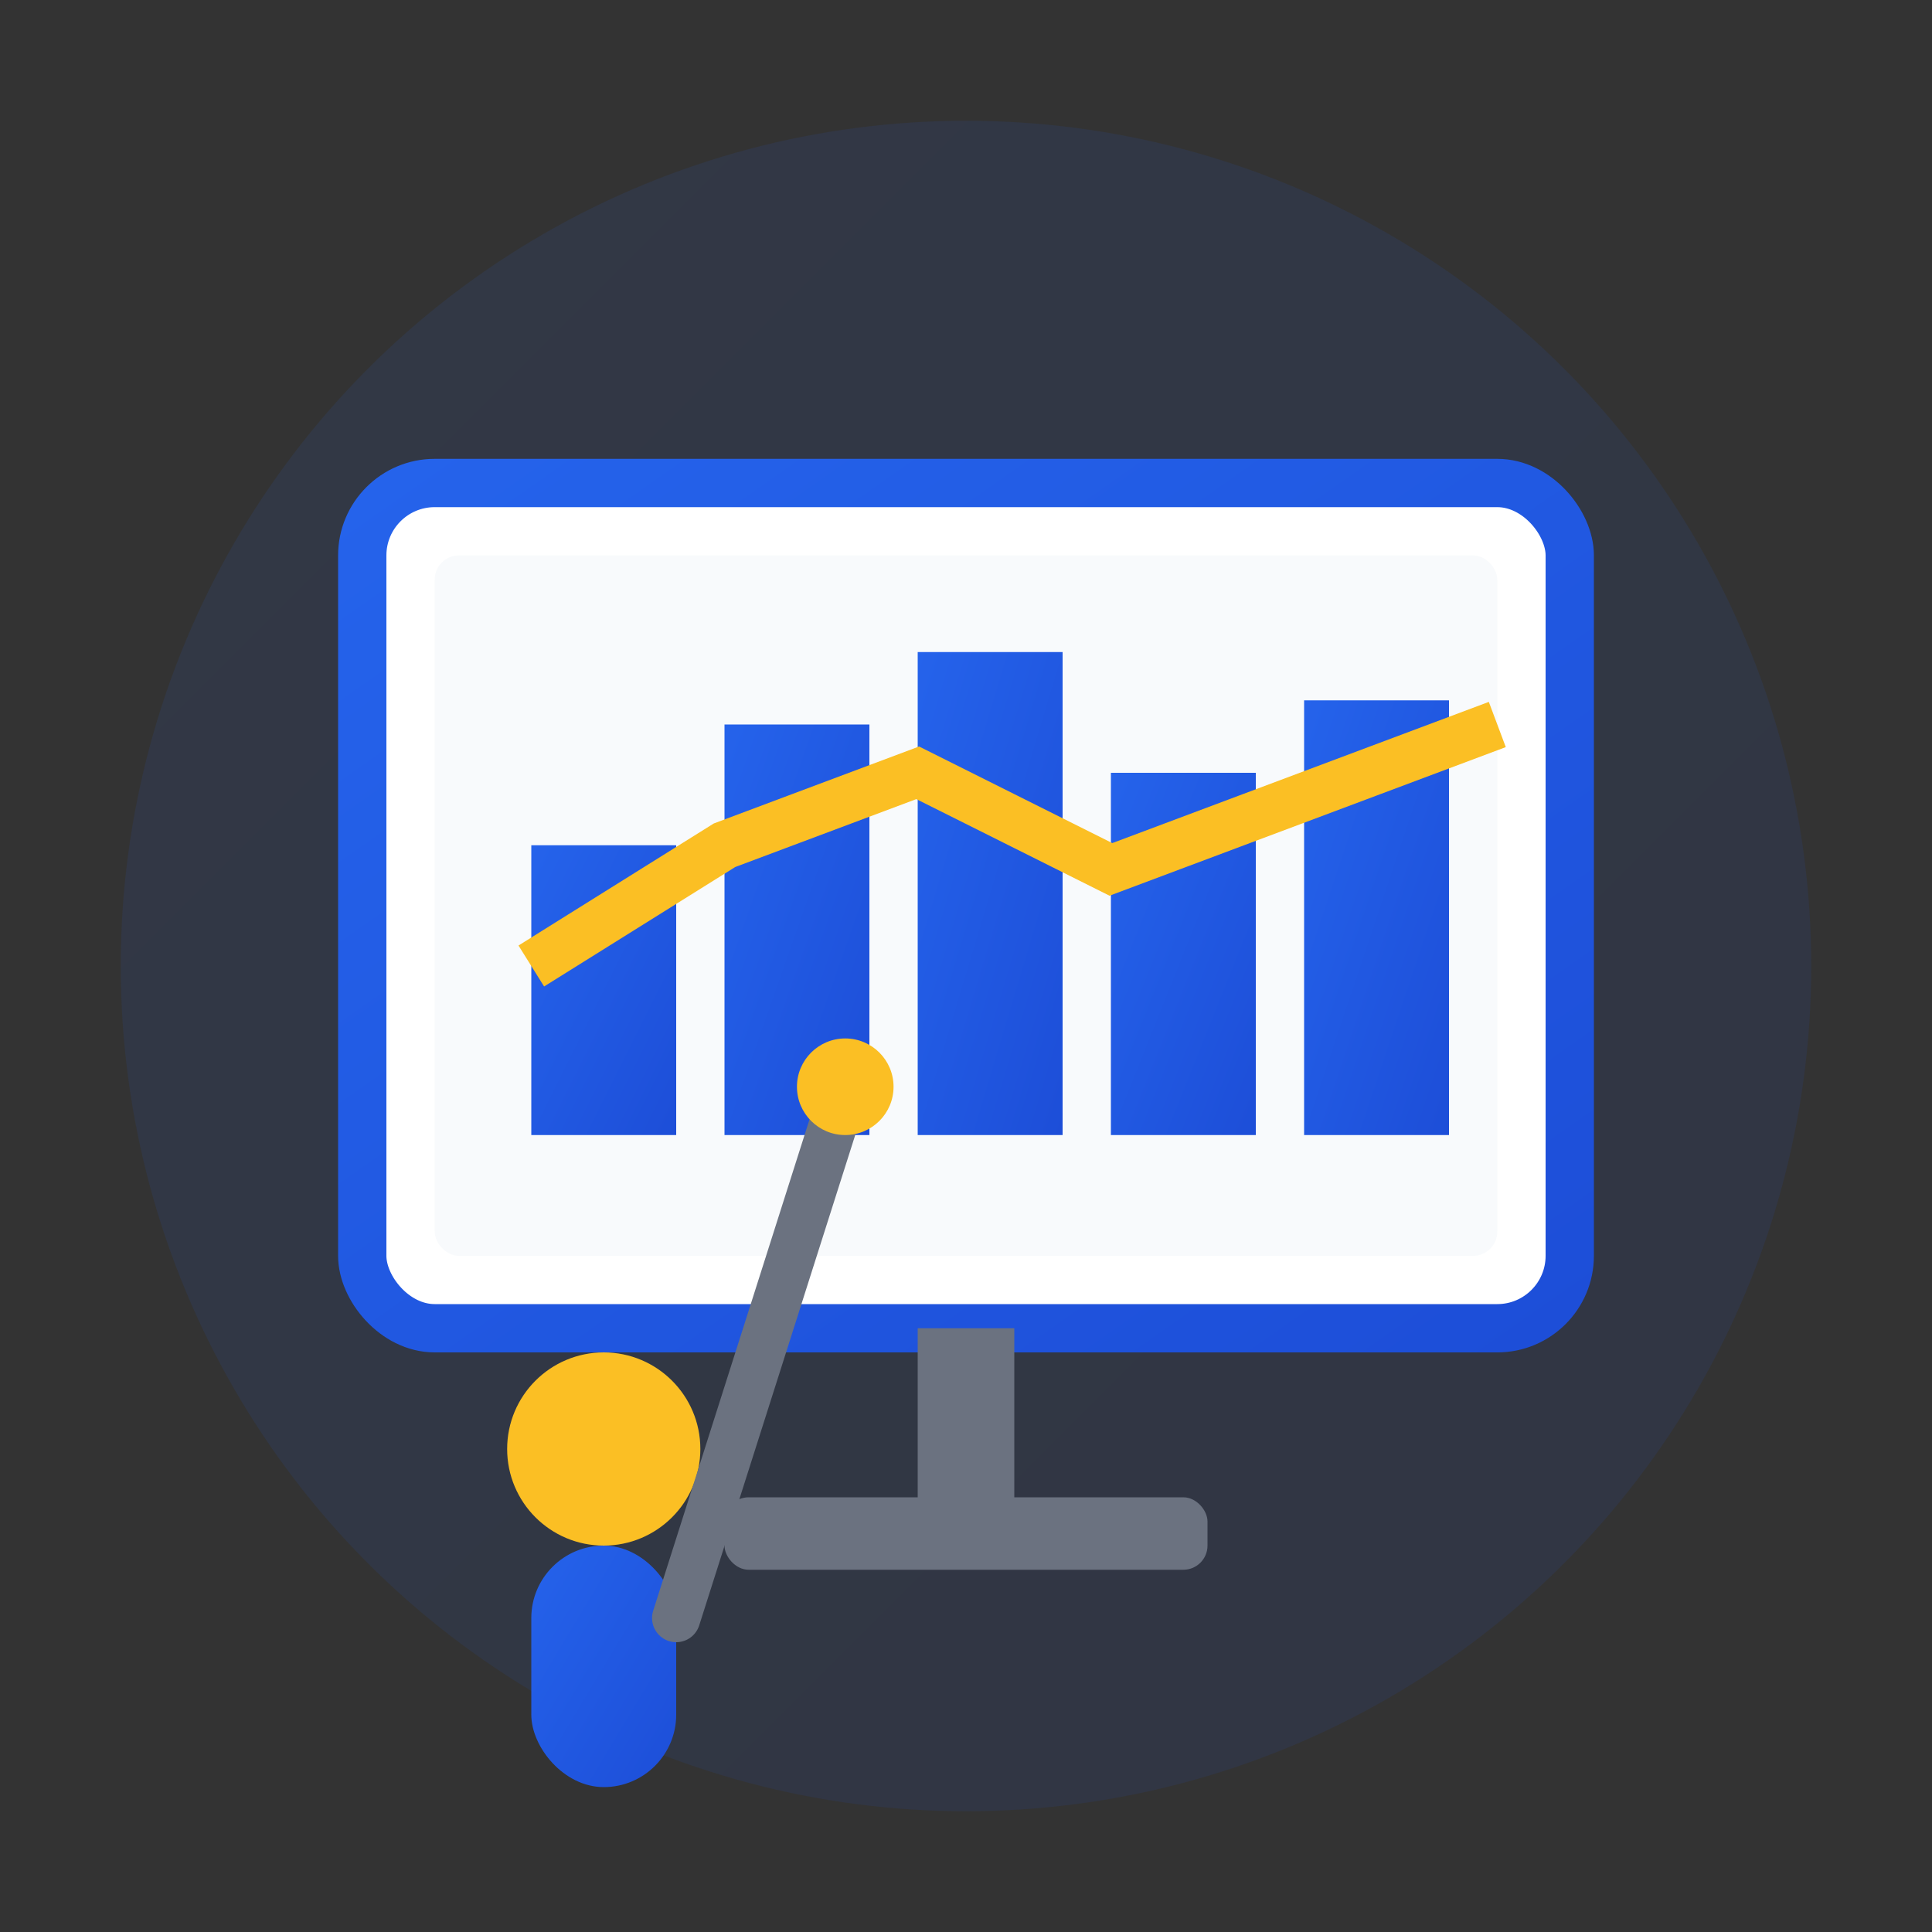
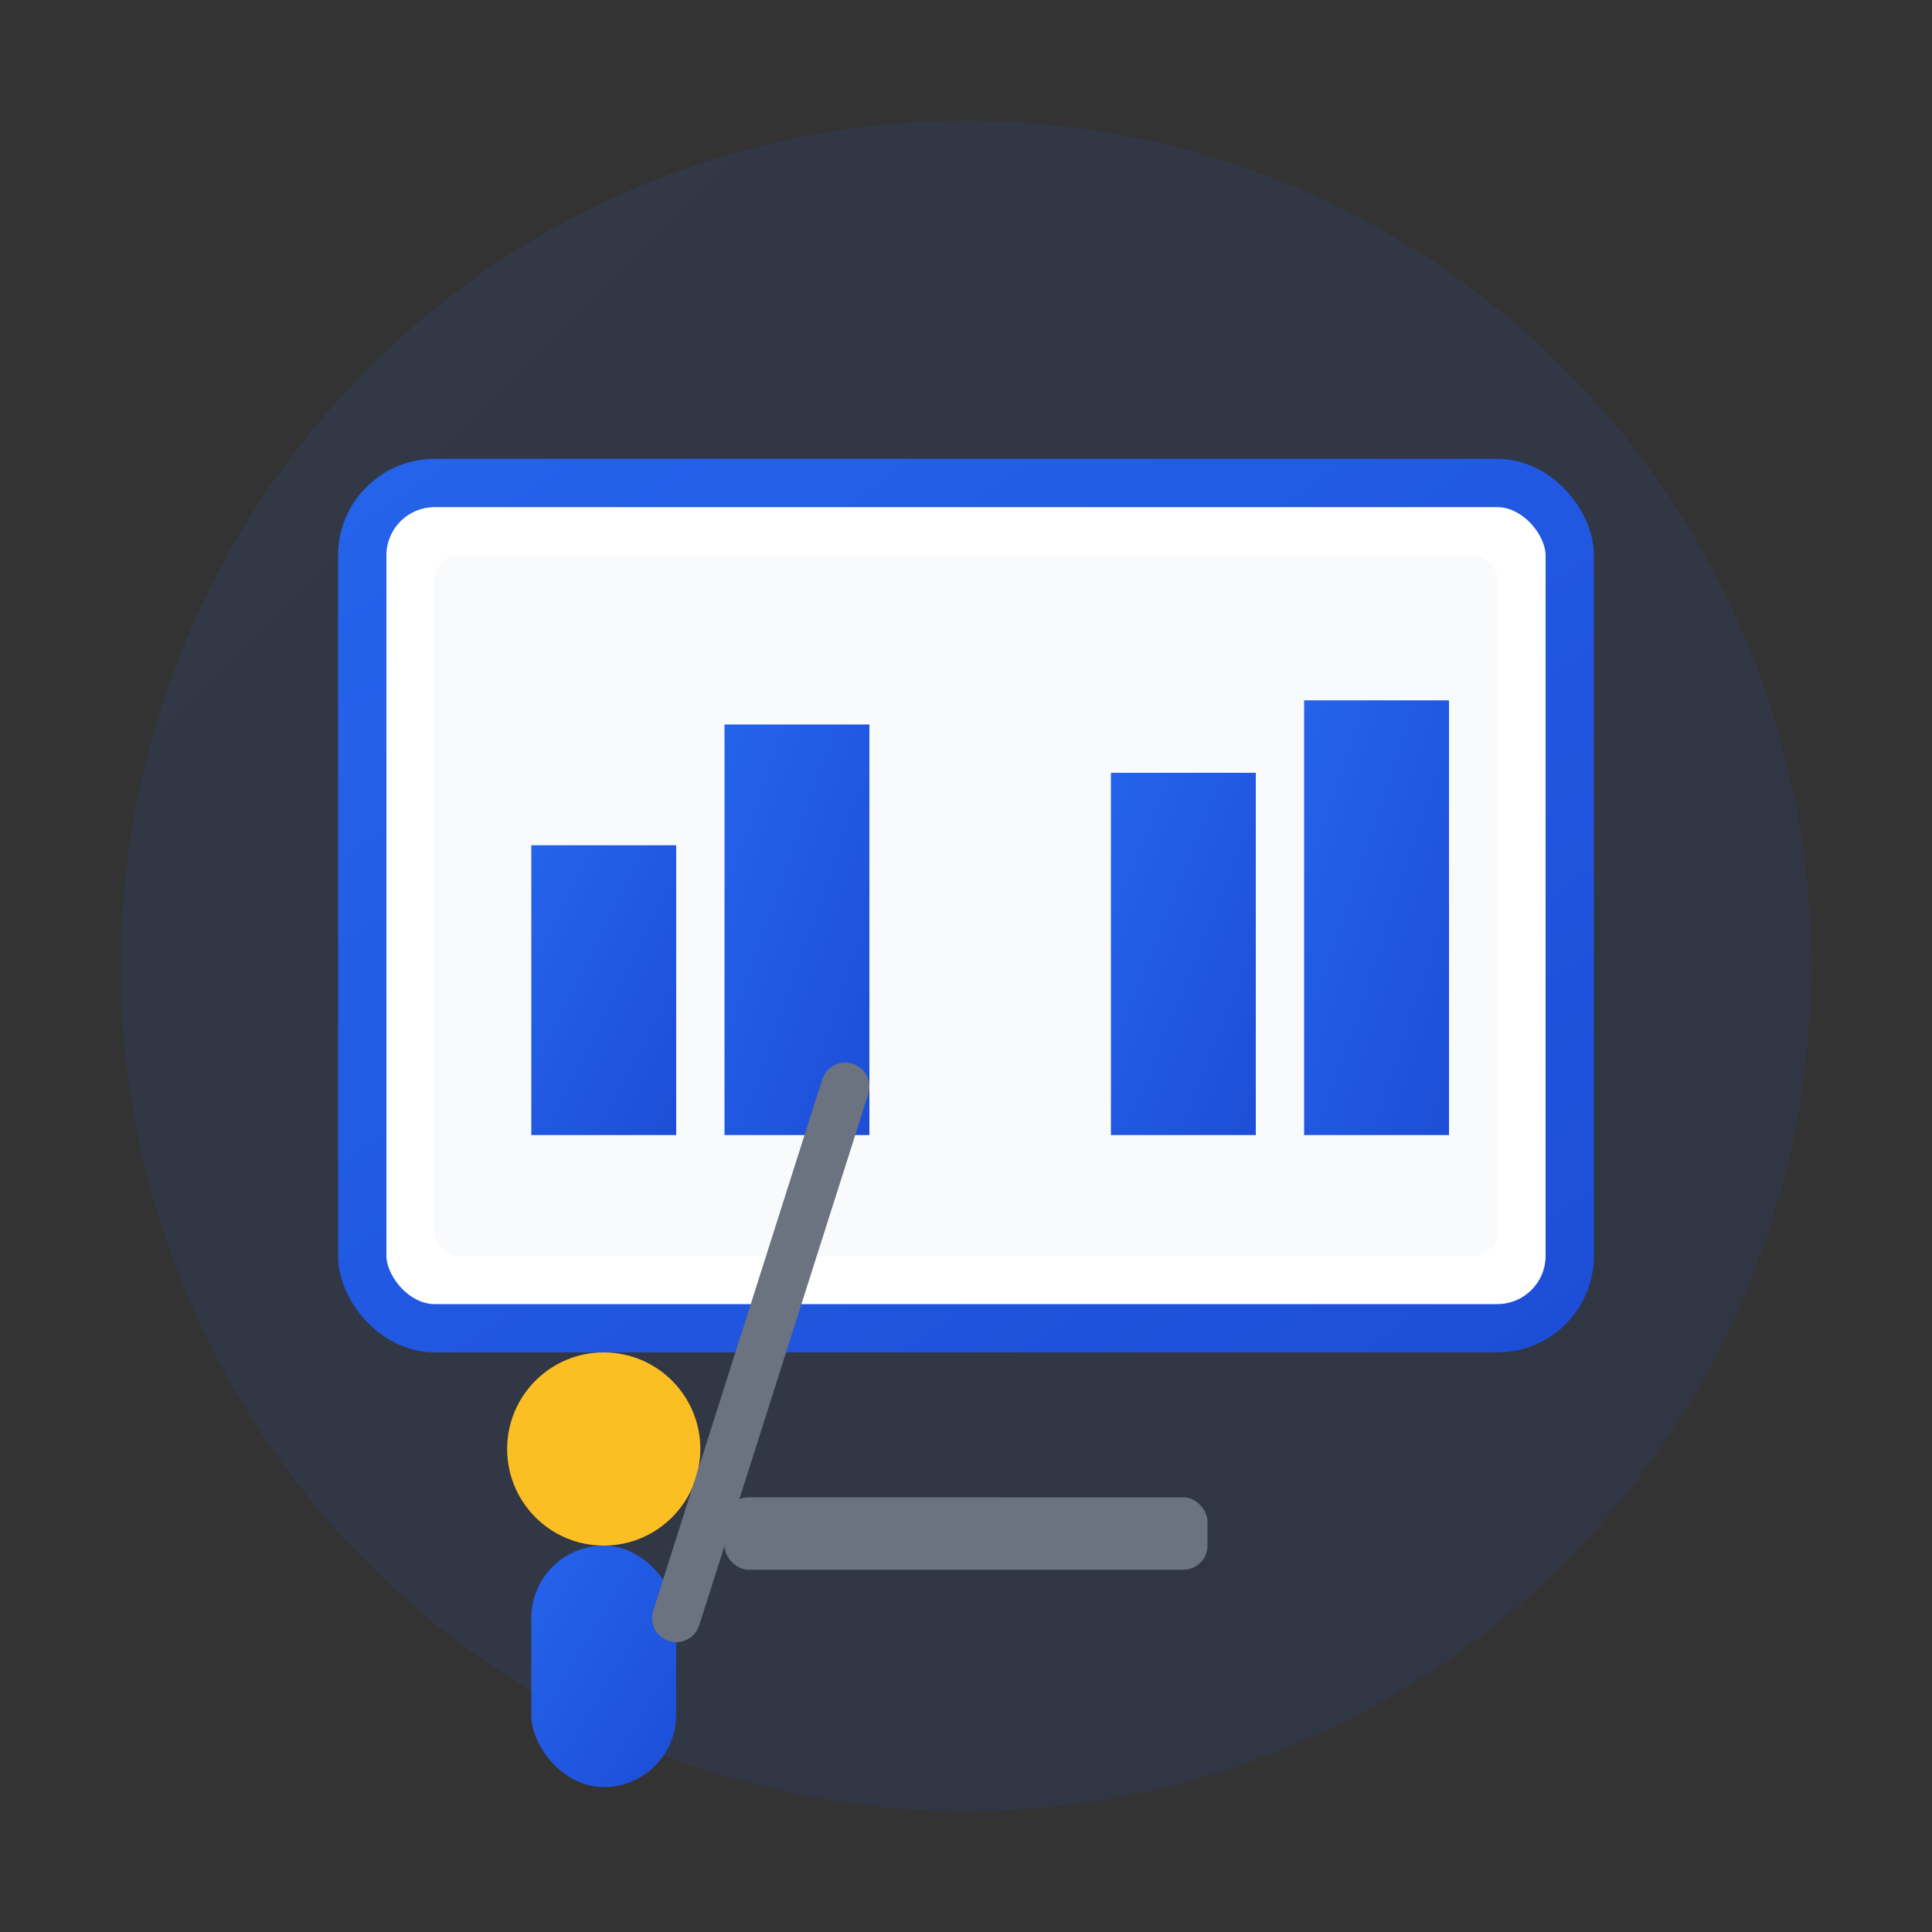
<svg xmlns="http://www.w3.org/2000/svg" width="80" height="80" viewBox="0 0 80 80" fill="none">
  <rect x="0" y="0" width="80" height="80" fill="#333333" stroke="none" />
  <defs>
    <linearGradient id="serviceGradient2" x1="0%" y1="0%" x2="100%" y2="100%">
      <stop offset="0%" style="stop-color:#2563eb" />
      <stop offset="100%" style="stop-color:#1d4ed8" />
    </linearGradient>
  </defs>
  <circle cx="40" cy="40" r="35" fill="url(#serviceGradient2)" opacity="0.1" />
  <rect x="15" y="20" width="50" height="35" rx="3" fill="white" stroke="url(#serviceGradient2)" stroke-width="2" />
  <rect x="18" y="23" width="44" height="29" rx="1" fill="#f8fafc" />
  <rect x="22" y="35" width="6" height="12" fill="url(#serviceGradient2)" />
  <rect x="30" y="30" width="6" height="17" fill="url(#serviceGradient2)" />
-   <rect x="38" y="27" width="6" height="20" fill="url(#serviceGradient2)" />
  <rect x="46" y="32" width="6" height="15" fill="url(#serviceGradient2)" />
  <rect x="54" y="29" width="6" height="18" fill="url(#serviceGradient2)" />
-   <path d="M22 40 L30 35 L38 32 L46 36 L54 33 L62 30" stroke="#fbbf24" stroke-width="2" fill="none" />
-   <rect x="38" y="55" width="4" height="8" fill="#6b7280" />
  <rect x="30" y="62" width="20" height="3" rx="1" fill="#6b7280" />
  <circle cx="25" cy="60" r="4" fill="#fbbf24" />
  <rect x="22" y="64" width="6" height="10" rx="3" fill="url(#serviceGradient2)" />
  <line x1="28" y1="67" x2="35" y2="45" stroke="#6b7280" stroke-width="2" stroke-linecap="round" />
-   <circle cx="35" cy="45" r="2" fill="#fbbf24" />
</svg>